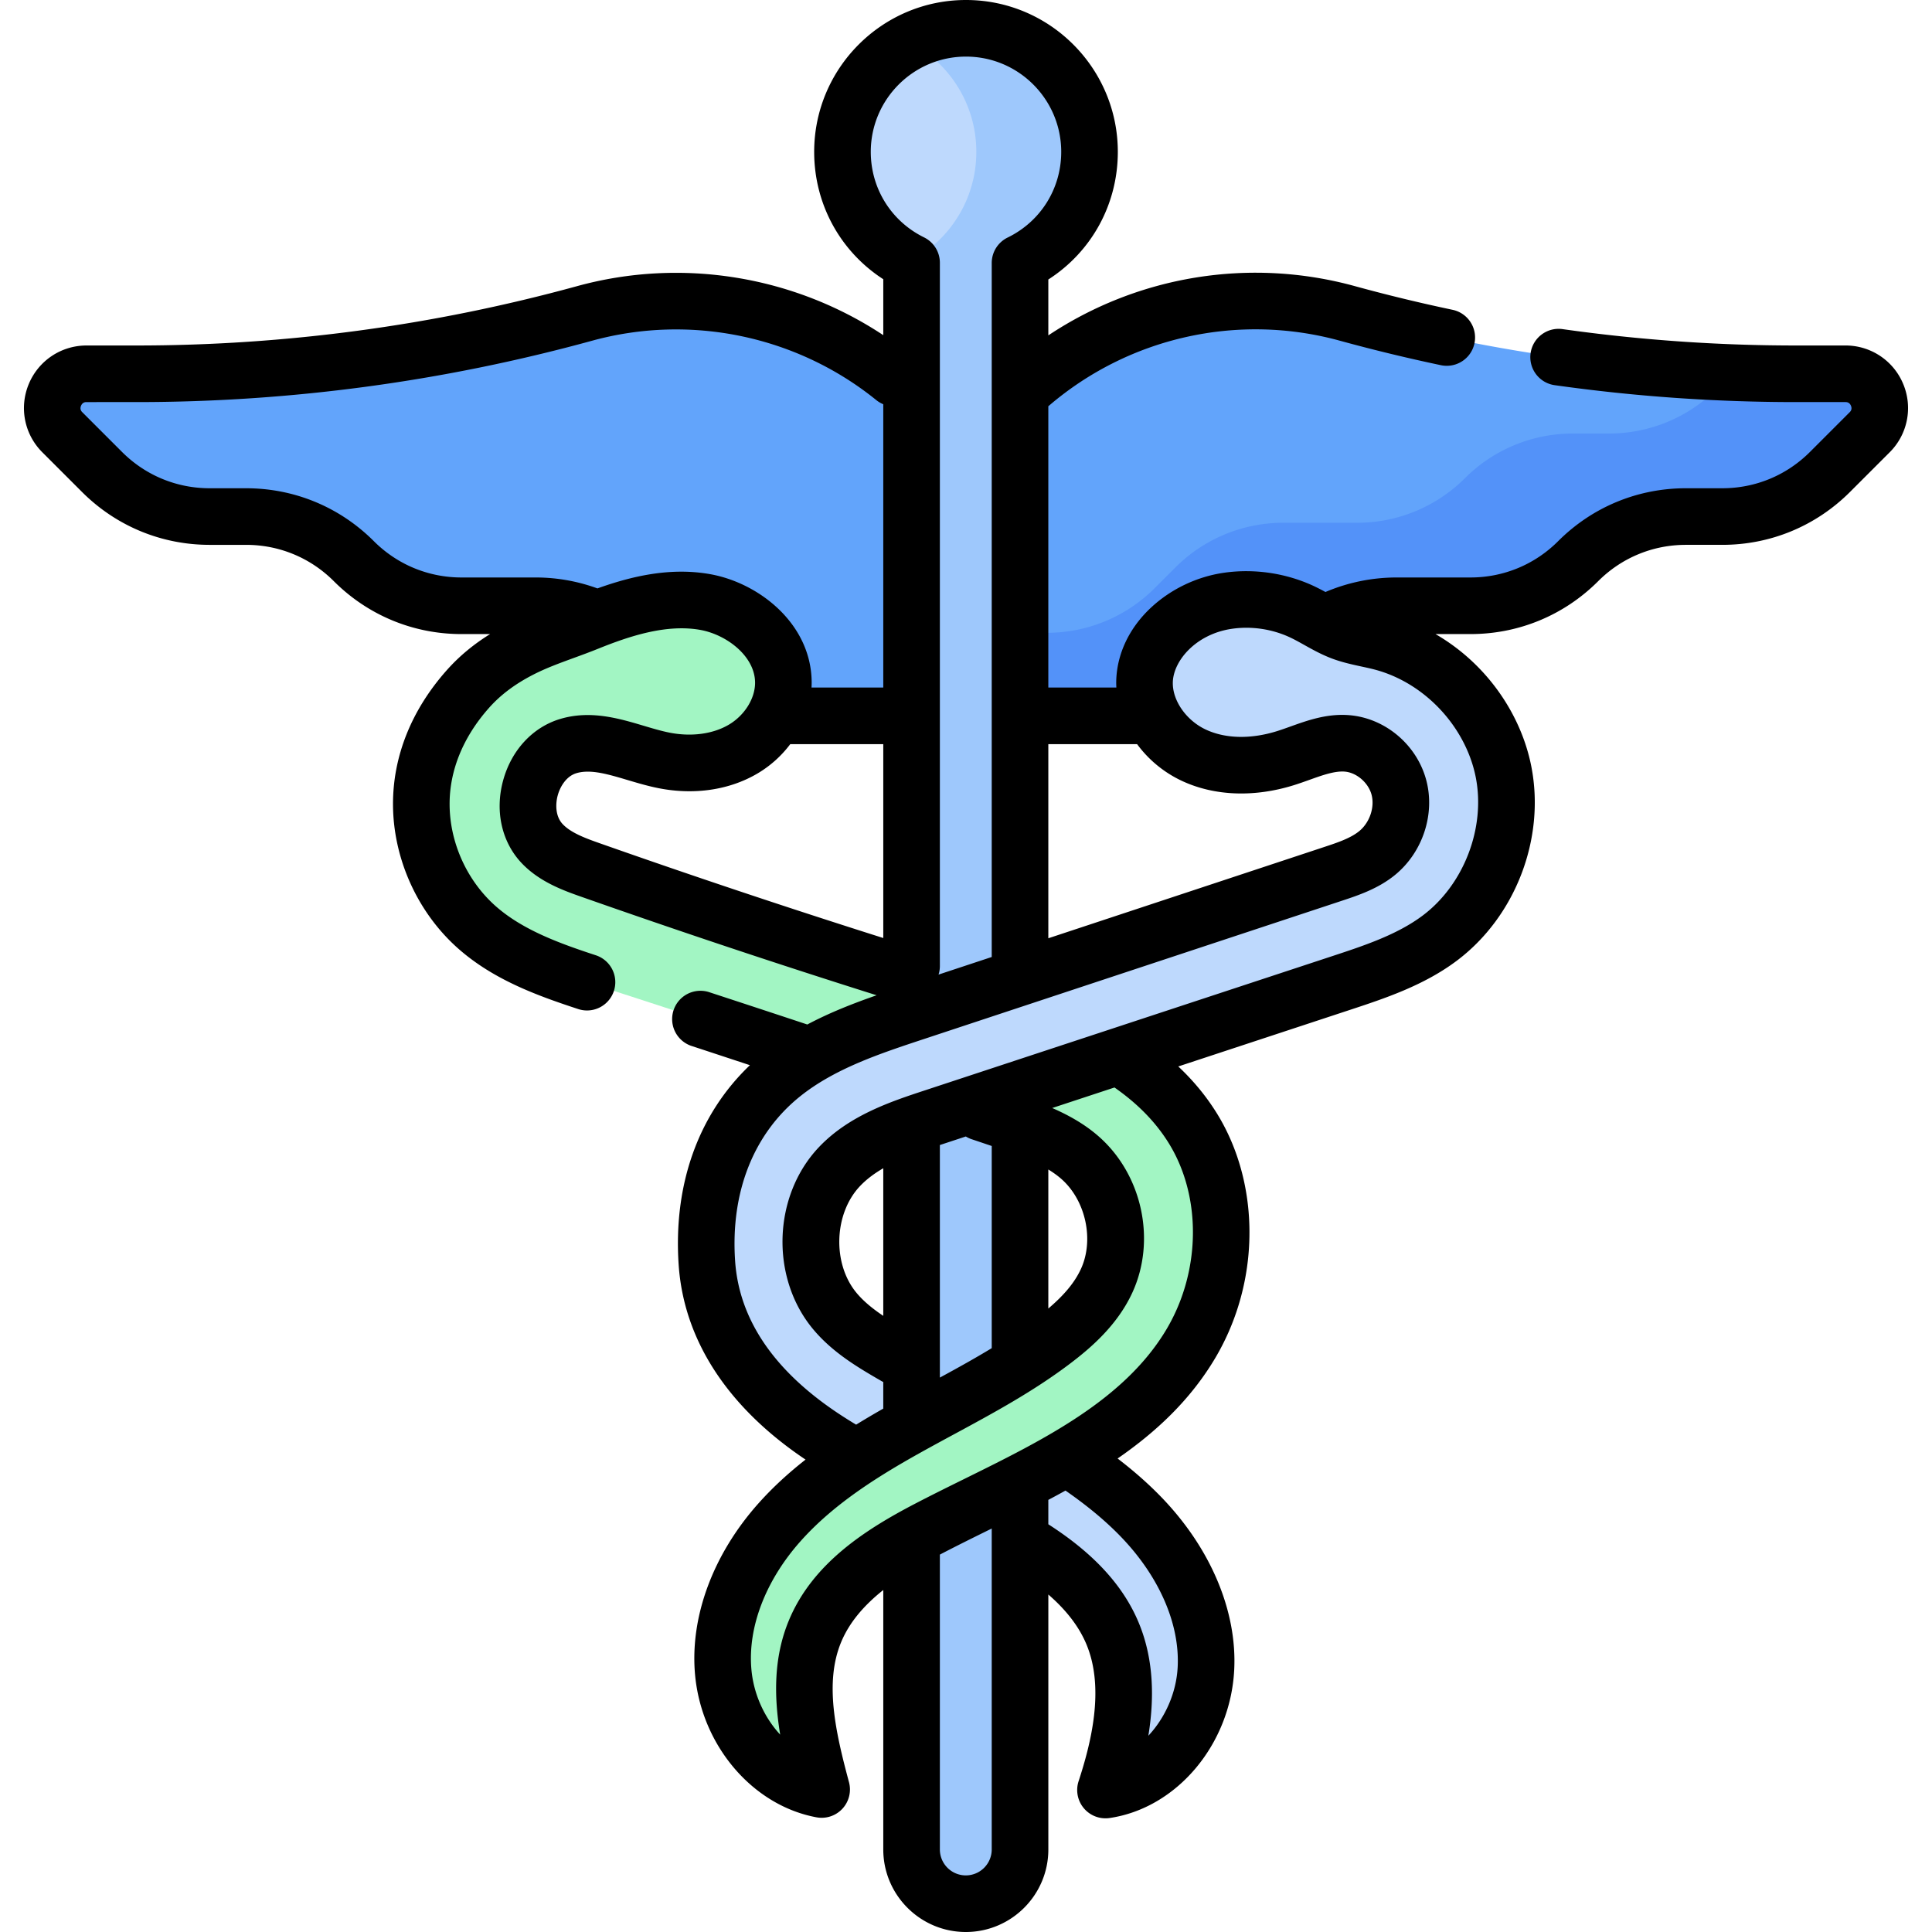
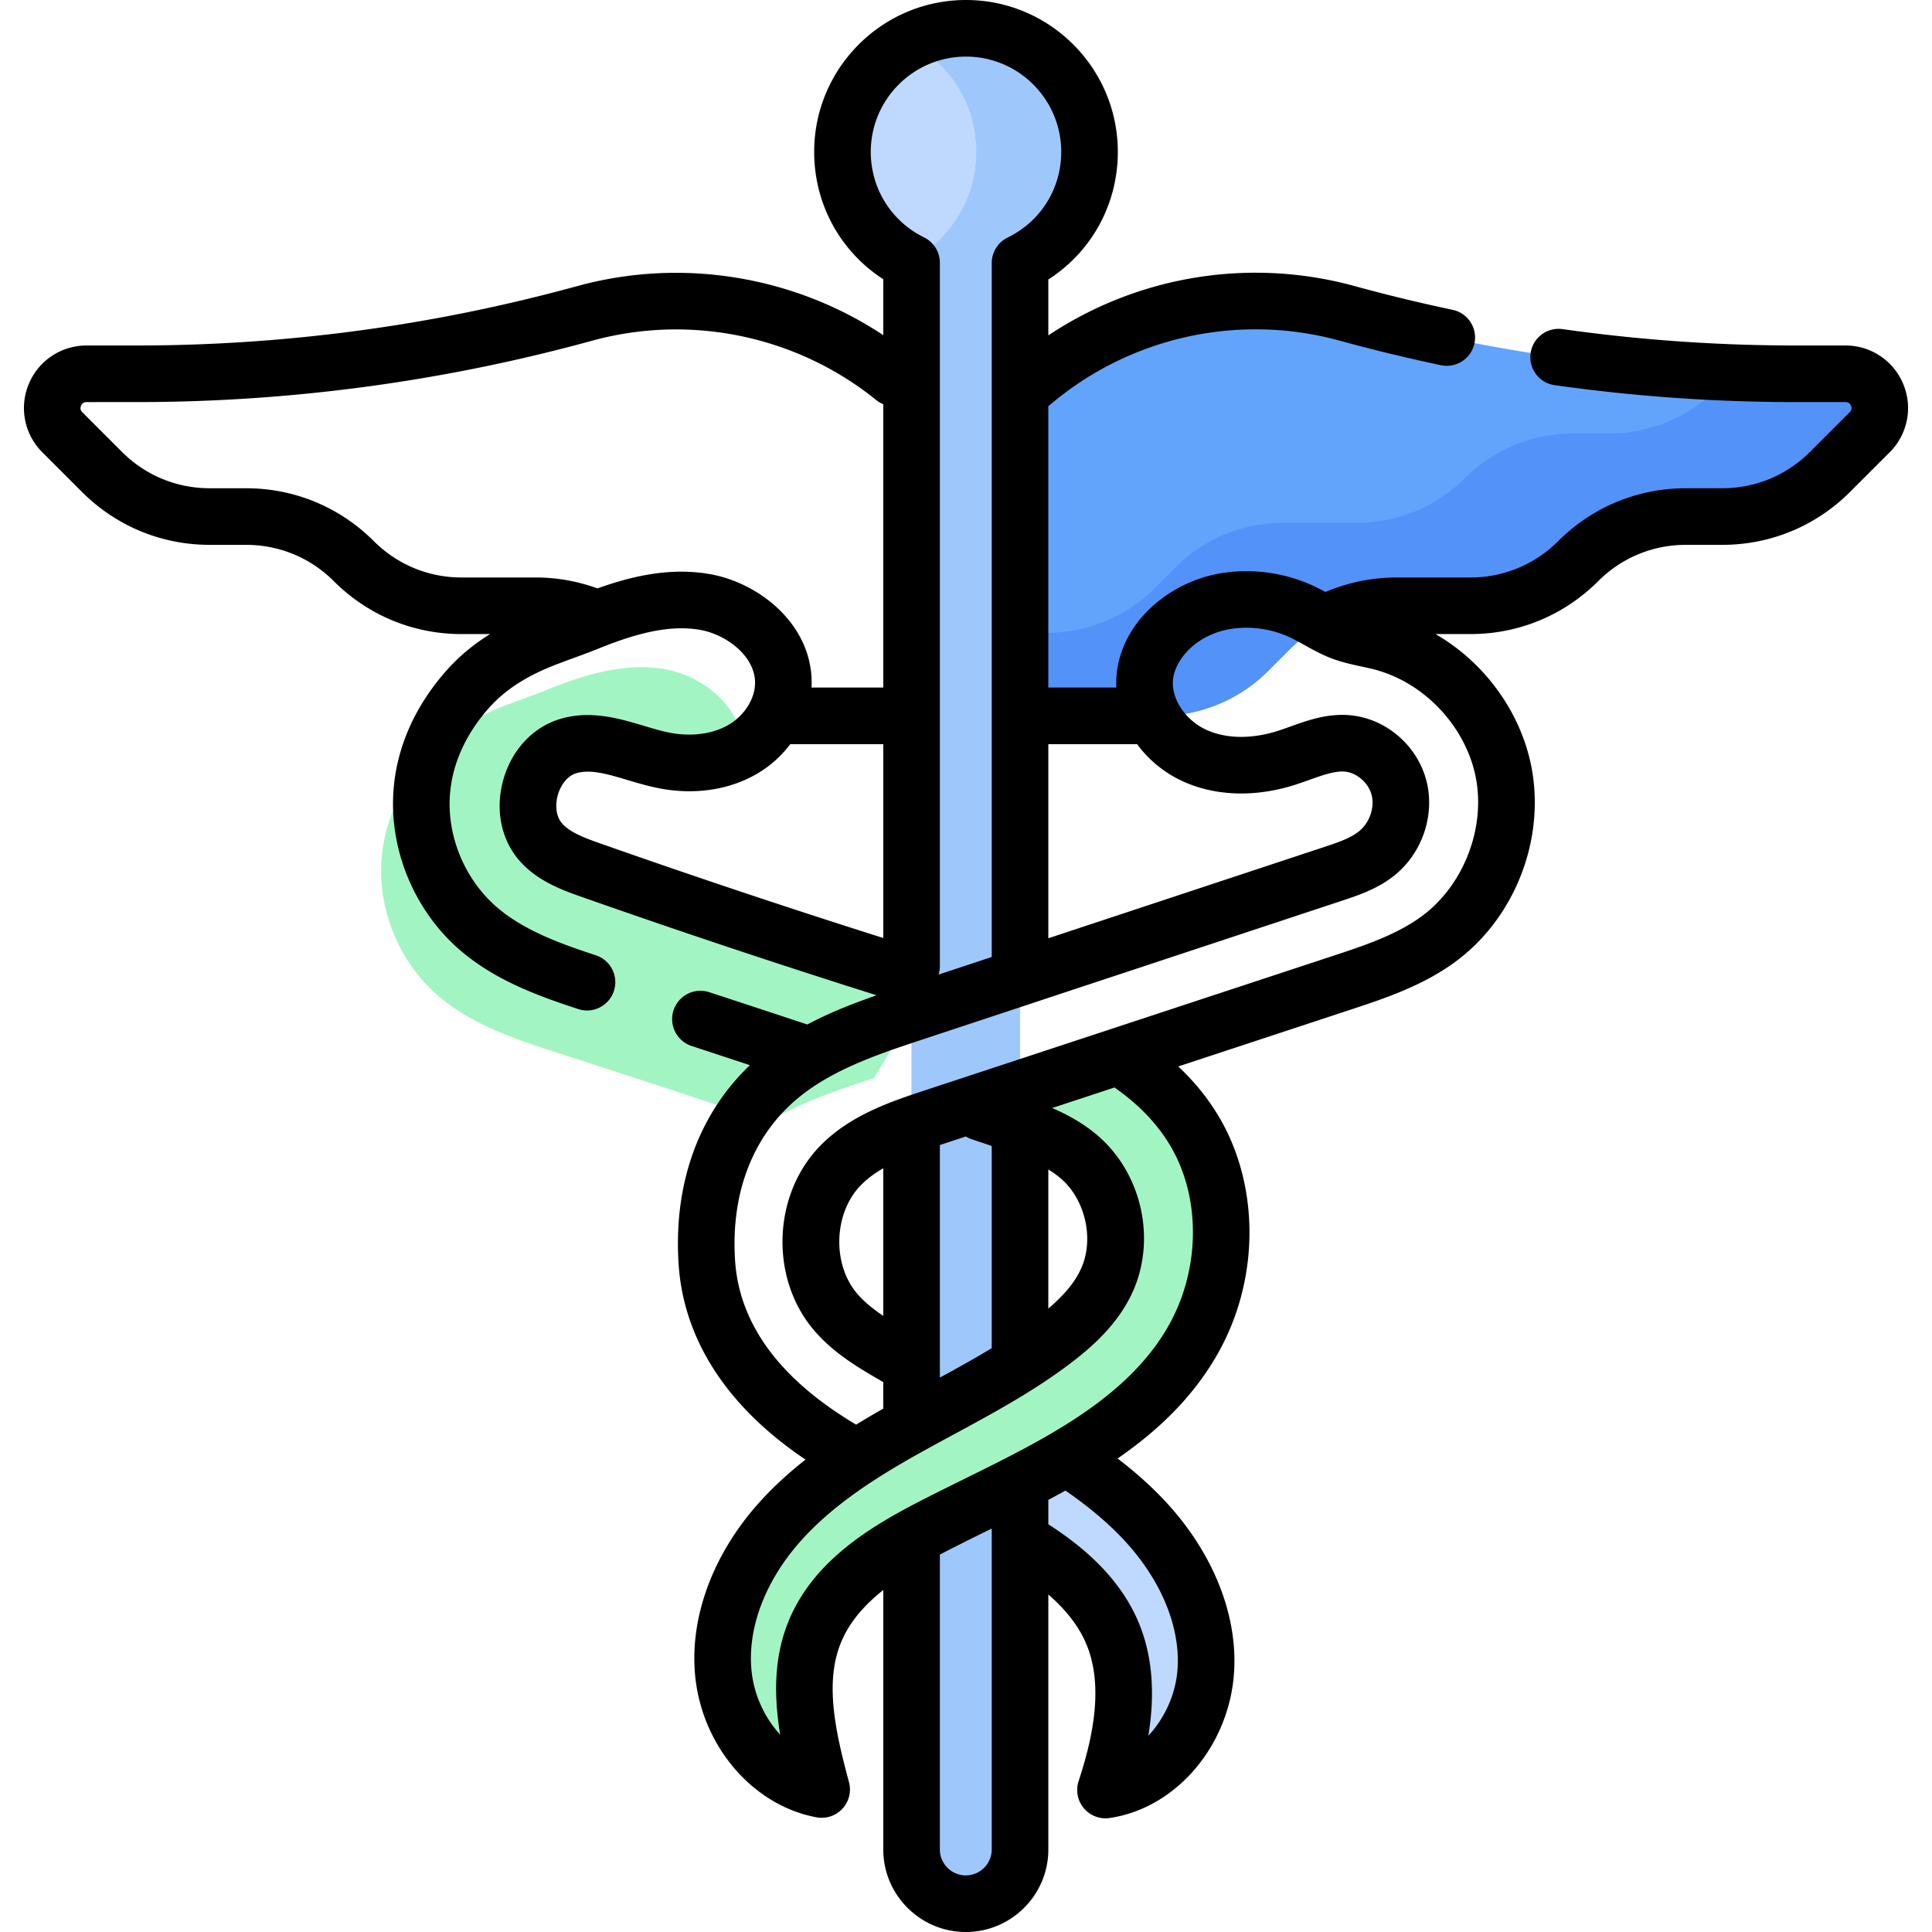
<svg xmlns="http://www.w3.org/2000/svg" version="1.1" width="512" height="512" x="0" y="0" viewBox="0 0 512 512" style="enable-background:new 0 0 512 512" xml:space="preserve" class="">
  <g>
-     <path fill="#62A4FB" d="m241.69 104.312-.434-.398a91.792 91.792 0 0 0-86.326-20.853 448.416 448.416 0 0 1-118.7 15.997H22.931c-8.086 0-12.135 9.776-6.418 15.494L27.03 125.07a40.368 40.368 0 0 0 28.544 11.823h9.648a40.368 40.368 0 0 1 28.544 11.823 40.368 40.368 0 0 0 28.544 11.823h19.632a40.368 40.368 0 0 1 28.544 11.823l5.518 5.518a40.368 40.368 0 0 0 28.544 11.823h37.141v-85.391z" opacity="1" data-original="#62a4fb" />
-     <path fill="#A2F5C3" d="m242.298 267.898 13.858-4.585a2489.786 2489.786 0 0 1-99.47-32.683c-4.736-1.667-9.662-3.473-13.084-7.148-7.254-7.788-3.177-22.742 7.025-25.771 8.282-2.459 16.814 2.105 25.287 3.793 7.103 1.415 14.799.689 21.036-2.993s10.749-10.555 10.65-17.797c-.145-10.706-10.174-19.288-20.716-21.167-10.541-1.879-21.291 1.427-31.22 5.435-6.064 2.448-12.015 4.173-17.83 7.164-5.258 2.704-9.936 6.065-13.832 10.448-7.644 8.601-12.436 19.076-12.353 30.753.088 12.277 5.637 24.416 14.863 32.516 8.969 7.875 20.682 11.718 32.039 15.393a8063.835 8063.835 0 0 1 55.695 18.248c8.651-5.141 18.437-8.425 28.052-11.606z" opacity="1" data-original="#a2f5c3" />
+     <path fill="#A2F5C3" d="m242.298 267.898 13.858-4.585a2489.786 2489.786 0 0 1-99.47-32.683c-4.736-1.667-9.662-3.473-13.084-7.148-7.254-7.788-3.177-22.742 7.025-25.771 8.282-2.459 16.814 2.105 25.287 3.793 7.103 1.415 14.799.689 21.036-2.993c-.145-10.706-10.174-19.288-20.716-21.167-10.541-1.879-21.291 1.427-31.22 5.435-6.064 2.448-12.015 4.173-17.83 7.164-5.258 2.704-9.936 6.065-13.832 10.448-7.644 8.601-12.436 19.076-12.353 30.753.088 12.277 5.637 24.416 14.863 32.516 8.969 7.875 20.682 11.718 32.039 15.393a8063.835 8063.835 0 0 1 55.695 18.248c8.651-5.141 18.437-8.425 28.052-11.606z" opacity="1" data-original="#a2f5c3" />
    <path fill="#62A4FB" d="m270.31 104.312.434-.398a91.792 91.792 0 0 1 86.326-20.853 448.402 448.402 0 0 0 118.699 15.996h13.299c8.086 0 12.135 9.776 6.418 15.494l-10.517 10.518a40.368 40.368 0 0 1-28.544 11.823h-9.648a40.368 40.368 0 0 0-28.544 11.823 40.368 40.368 0 0 1-28.544 11.823h-19.632a40.368 40.368 0 0 0-28.544 11.823l-5.517 5.518a40.368 40.368 0 0 1-28.544 11.823H270.31z" opacity="1" data-original="#62a4fb" />
    <path fill="#5392F9" d="M489.068 99.058H475.77c-5.497 0-10.99-.111-16.477-.313l-4.324 4.324a40.368 40.368 0 0 1-28.544 11.823h-9.648a40.368 40.368 0 0 0-28.544 11.823 40.368 40.368 0 0 1-28.544 11.823h-19.632a40.368 40.368 0 0 0-28.544 11.823l-5.517 5.518a40.368 40.368 0 0 1-28.544 11.823h-7.141v22h37.141a40.368 40.368 0 0 0 28.544-11.823l5.517-5.518a40.368 40.368 0 0 1 28.544-11.823h19.632a40.368 40.368 0 0 0 28.544-11.823 40.368 40.368 0 0 1 28.544-11.823h9.648a40.368 40.368 0 0 0 28.544-11.823l10.517-10.518c5.718-5.717 1.668-15.493-6.418-15.493z" opacity="1" data-original="#5392f9" />
    <path fill="#BED9FD" d="M302.229 401.824c-7.077-7.278-15.387-13.14-24.042-18.502h-3.795c-5.469 1.991-10.845 4.248-16.13 6.673a254.26 254.26 0 0 0-7.282 3.483c-.795.396-1.584.802-2.374 1.205-.384.205-1.909 1.002-2.362 1.248 7.139 3.377 14.297 6.729 21.192 10.555 11.307 6.274 22.425 14.469 27.403 26.403 5.446 13.058 2.517 28.036-1.875 41.485 14.917-2.193 25.832-17.112 26.618-32.169.788-15.055-6.842-29.572-17.353-40.381z" opacity="1" data-original="#bed9fd" />
    <path fill="#BED9FD" d="M288.736 40.244C288.736 22.16 274.079 7.5 256 7.5s-32.736 14.66-32.736 32.744c0 12.905 7.467 24.062 18.312 29.397v420.488c0 7.937 6.434 14.371 14.371 14.371s14.371-6.434 14.371-14.371V69.695c10.903-5.314 18.418-16.503 18.418-29.451z" opacity="1" data-original="#bed9fd" />
    <path fill="#9EC8FC" d="M256 7.5a32.573 32.573 0 0 0-15 3.643c10.531 5.442 17.736 16.427 17.736 29.101 0 12.672-7.207 23.645-17.735 29.088.194.1.38.212.576.309v420.488c0 7.937 6.434 14.371 14.371 14.371s14.371-6.434 14.371-14.371V69.695c10.903-5.314 18.417-16.503 18.417-29.45C288.736 22.16 274.079 7.5 256 7.5z" opacity="1" data-original="#9ec8fc" />
-     <path fill="#BED9FD" d="M398.452 204.545c-1.711-8.697-6.244-16.72-12.544-22.945-5.493-5.428-12.33-9.49-19.81-11.441-3.523-.919-7.17-1.408-10.574-2.7-3.639-1.382-6.878-3.635-10.399-5.296a34.837 34.837 0 0 0-19.757-2.943c-11.049 1.614-21.827 10.325-22.057 21.488-.17 8.27 5.605 15.96 13.104 19.451s16.344 3.227 24.24.761c5.363-1.675 10.661-4.349 16.262-3.917 6.408.495 12.155 5.464 13.807 11.675s-.755 13.244-5.71 17.337c-3.36 2.776-7.603 4.202-11.741 5.57l-110.838 36.671c-12.313 4.074-24.915 8.301-35.042 16.404-15.371 12.299-21.36 30.942-20.062 50.022 1.36 19.98 14.236 35.156 30.466 45.997 7.741 5.17 16.049 9.351 24.458 13.367v-15.081h28.682c-1.83-1.074-3.664-2.138-5.495-3.198l-28.002-16.214c-5.889-3.41-11.908-6.928-16.249-12.168-8.888-10.729-8.312-28.092 1.268-38.208 6.531-6.897 15.945-10.112 24.966-13.085l107.939-35.57c9.143-3.013 18.468-6.119 26.169-11.897 13.275-9.958 20.122-27.798 16.919-44.08z" opacity="1" data-original="#bed9fd" />
    <path fill="#A2F5C3" d="m296.051 279.664-40.984 13.506c3.734 1.26 7.471 2.512 11.202 3.777 7.095 2.406 14.389 4.937 20.003 9.898 8.951 7.909 11.994 21.869 6.944 32.693-3.023 6.479-8.447 11.518-14.145 15.838-11.591 8.788-24.732 15.256-37.461 22.296-12.729 7.039-25.313 14.855-34.998 25.708s-16.249 25.215-14.954 39.703c1.296 14.488 11.783 28.501 26.086 31.151-3.703-13.763-7.224-28.743-1.769-41.91 5.267-12.712 17.737-20.786 29.937-27.148 25.624-13.361 55.088-24.36 69.773-49.249a56.897 56.897 0 0 0 5.348-12.147c4.586-14.876 3.247-31.614-4.946-44.805-5.038-8.116-12.016-14.324-20.036-19.311z" opacity="1" data-original="#a2f5c3" />
    <path d="M504.383 101.79a16.528 16.528 0 0 0-15.314-10.233H475.77c-20.56 0-41.309-1.459-61.67-4.335-4.094-.58-7.896 2.276-8.475 6.378a7.499 7.499 0 0 0 6.377 8.475 457.48 457.48 0 0 0 63.767 4.482h13.299c.261 0 1.054 0 1.456.973.403.973-.157 1.533-.342 1.717l-10.518 10.518c-6.207 6.207-14.461 9.627-23.24 9.627h-9.648c-12.786 0-24.807 4.979-33.848 14.02-6.207 6.208-14.461 9.626-23.24 9.626h-19.632a48.162 48.162 0 0 0-18.798 3.849 56.127 56.127 0 0 0-2.935-1.508c-7.402-3.492-15.945-4.763-24.039-3.581-7.071 1.033-13.847 4.252-19.079 9.064-5.908 5.433-9.243 12.426-9.393 19.691-.011.551.009 1.1.034 1.649h-18.029v-74.554c.057-.046.116-.086.172-.134a84.189 84.189 0 0 1 77.096-17.221 457.911 457.911 0 0 0 26.778 6.488 7.499 7.499 0 1 0 3.09-14.678 443.05 443.05 0 0 1-25.897-6.274 99.16 99.16 0 0 0-81.238 13.05v-14.81c11.469-7.363 18.417-19.932 18.417-33.825C296.235 18.054 278.185 0 256 0s-40.235 18.054-40.235 40.245c0 13.835 6.908 26.378 18.312 33.753v14.821c-23.739-15.716-53.411-20.599-81.133-12.99A440.965 440.965 0 0 1 36.23 91.558H22.932c-6.729 0-12.739 4.017-15.314 10.233s-1.164 13.307 3.593 18.064l10.518 10.517c9.041 9.041 21.062 14.02 33.848 14.02h9.648c8.779 0 17.033 3.419 23.24 9.626 9.041 9.041 21.062 14.02 33.848 14.02h7.564c-4.446 2.762-8.231 5.919-11.479 9.573-9.41 10.589-14.337 22.964-14.247 35.789.104 14.373 6.614 28.615 17.415 38.098 9.286 8.153 20.734 12.332 31.665 15.913a7.495 7.495 0 0 0 2.336.375 7.502 7.502 0 0 0 2.334-14.629c-9.453-3.097-19.282-6.646-26.438-12.93-7.636-6.705-12.238-16.773-12.312-26.934-.063-9.053 3.553-17.946 10.459-25.717 3.047-3.428 6.86-6.293 11.657-8.761 3.414-1.756 7.005-3.068 10.807-4.457 2.072-.757 4.216-1.54 6.4-2.422 8.358-3.375 18.116-6.607 27.096-5.007 6.916 1.233 14.438 6.893 14.533 13.885.057 4.229-2.742 8.745-6.964 11.238-4.214 2.487-9.955 3.251-15.759 2.096-2.129-.424-4.37-1.091-6.743-1.797-6.626-1.972-14.137-4.208-22.143-1.831-7.298 2.167-12.965 8.268-15.16 16.319-2.194 8.051-.407 16.184 4.782 21.755 4.779 5.131 11.311 7.43 16.081 9.109a2505.46 2505.46 0 0 0 78.116 26.053c-6.101 2.128-12.376 4.563-18.367 7.747a7886.073 7886.073 0 0 0-26.107-8.6 7.501 7.501 0 0 0-4.668 14.255c5.191 1.7 10.376 3.417 15.564 5.127-13.654 13.011-20.334 31.586-18.883 52.907 1.357 19.934 12.985 37.779 33.626 51.616-4.42 3.468-8.627 7.284-12.458 11.577-12.063 13.518-18.197 30.053-16.828 45.365 1.681 18.791 15.218 34.712 32.188 37.858a7.501 7.501 0 0 0 8.609-9.324c-3.62-13.458-6.503-26.42-2.082-37.091 2.263-5.462 6.33-9.977 11.171-13.825v68.76c0 12.06 9.811 21.871 21.871 21.871s21.871-9.811 21.871-21.871v-67.566c4.816 4.186 8.156 8.555 10.1 13.215 4.907 11.765 1.161 26.334-2.083 36.269a7.503 7.503 0 0 0 7.128 9.828 7.45 7.45 0 0 0 1.092-.08c17.792-2.615 31.986-19.466 33.018-39.198.817-15.67-6.278-32.438-19.469-46.003-3.374-3.47-7.118-6.77-11.429-10.072 10.27-7.101 19.37-15.602 25.97-26.786a64.597 64.597 0 0 0 6.056-13.749c5.383-17.461 3.236-36.516-5.742-50.971-2.804-4.516-6.188-8.616-10.204-12.393l45.457-14.98c9.168-3.022 19.561-6.446 28.323-13.02 15.59-11.696 23.537-32.403 19.774-51.527-1.949-9.905-7.145-19.434-14.632-26.832a53.337 53.337 0 0 0-10.755-8.227h9.265c12.786 0 24.807-4.979 33.848-14.02 6.207-6.207 14.461-9.626 23.24-9.626h9.648c12.786 0 24.807-4.979 33.848-14.02l10.518-10.517a16.526 16.526 0 0 0 3.592-18.063zm-203.045 95.413a31.14 31.14 0 0 0 11.913 9.756c8.604 4.004 19.129 4.402 29.64 1.121 1.443-.451 2.831-.948 4.173-1.429 3.408-1.221 6.642-2.371 9.276-2.17 3.153.244 6.288 2.934 7.137 6.126.879 3.302-.483 7.351-3.238 9.626-2.319 1.916-5.879 3.094-9.32 4.232l-73.1 24.185v-51.448h23.519zM230.765 40.245C230.765 26.325 242.085 15 256 15s25.235 11.325 25.235 25.245c0 9.738-5.442 18.439-14.202 22.708a7.5 7.5 0 0 0-4.215 6.742v183.918l-14.096 4.664a7.487 7.487 0 0 0 .354-2.277V69.641a7.502 7.502 0 0 0-4.189-6.73c-8.711-4.285-14.122-12.97-14.122-22.666zm-42.564 111.917c-10.551-1.88-20.79.521-29.872 3.774a47.589 47.589 0 0 0-16.386-2.898h-19.632c-8.779 0-17.033-3.419-23.24-9.626-9.041-9.041-21.061-14.02-33.848-14.02h-9.648c-8.779 0-17.033-3.419-23.24-9.627l-10.518-10.518c-.185-.184-.745-.745-.342-1.717.402-.973 1.195-.973 1.456-.973H36.23c40.768 0 81.371-5.472 120.684-16.264 26.111-7.166 54.267-1.285 75.315 15.74a7.48 7.48 0 0 0 1.847 1.095v75.074h-19.014c.028-.53.045-1.06.038-1.59-.208-15.401-14.014-26.153-26.899-28.45zM149.09 218.37c-1.913-2.054-1.918-5.265-1.286-7.585.633-2.321 2.268-5.085 4.958-5.884 3.73-1.108 8.302.252 13.597 1.828 2.596.773 5.279 1.571 8.091 2.131 9.51 1.895 18.855.513 26.313-3.89a29.918 29.918 0 0 0 8.667-7.767h24.647v51.382a2494.807 2494.807 0 0 1-74.9-25.029c-3.667-1.292-7.822-2.755-10.087-5.186zM255.947 497a6.878 6.878 0 0 1-6.871-6.871v-78.142l.305-.161c4.213-2.197 8.654-4.389 12.948-6.509l.489-.242v85.054a6.878 6.878 0 0 1-6.871 6.871zm40.905-89.948c10.288 10.58 15.844 23.251 15.242 34.763-.359 6.892-3.358 13.459-7.77 18.177 1.55-9.501 1.576-20.066-2.563-29.988-4.101-9.833-11.946-18.362-23.943-26.055v-6.465c1.525-.808 3.041-1.63 4.547-2.466 5.821 4.05 10.497 7.932 14.487 12.034zm12.866-104.121c6.722 10.822 8.272 25.266 4.15 38.638a49.491 49.491 0 0 1-4.641 10.547c-11.094 18.8-32.671 29.451-53.537 39.751-4.368 2.156-8.884 4.385-13.245 6.659-12.983 6.771-27.105 15.74-33.397 30.928-4.033 9.735-3.967 20.016-2.291 30.243-4.173-4.518-7.036-10.671-7.627-17.281-1.001-11.198 3.766-23.606 13.079-34.043 9.092-10.188 21.248-17.622 33.031-24.138a903.541 903.541 0 0 1 7.641-4.162c10.324-5.581 21-11.35 30.723-18.721 5.555-4.211 12.44-10.137 16.41-18.643 6.458-13.839 2.768-31.287-8.775-41.484-3.767-3.328-8.096-5.716-12.394-7.59l16.507-5.44c6.19 4.333 10.9 9.156 14.366 14.736zm-31.9 6.996c1.246.765 2.424 1.597 3.488 2.538 6.459 5.707 8.705 16.205 5.113 23.901-1.627 3.487-4.338 6.785-8.602 10.409v-36.848zm-21.867-8.748c.47.287.975.532 1.52.715 1.783.6 3.566 1.201 5.348 1.804v53.578c-4.429 2.688-9.017 5.235-13.742 7.799v-61.63l.698-.23zm-21.875 47.535c-2.704-1.818-5.189-3.798-7.107-6.114-6.421-7.75-5.982-20.958.938-28.266 1.75-1.848 3.859-3.396 6.17-4.737v39.117zm157.017-142.721c2.634 13.383-3.147 28.447-14.059 36.632-6.794 5.097-15.549 7.982-24.017 10.772l-107.939 35.57c-8.944 2.948-20.076 6.616-28.064 15.051-12.203 12.885-12.919 34.485-1.598 48.149 5.249 6.338 12.165 10.342 18.267 13.875.128.074.261.135.392.201v7.054a237.182 237.182 0 0 0-7.19 4.251 115.642 115.642 0 0 1-4.922-3.108c-16.968-11.333-26.102-24.881-27.15-40.269-1.241-18.251 4.891-33.755 17.266-43.657 9.198-7.36 21.151-11.315 32.711-15.139l110.839-36.671c4.309-1.426 9.672-3.201 14.161-6.908 7.279-6.012 10.567-16.078 8.182-25.047-2.5-9.404-10.921-16.487-20.478-17.226-5.845-.452-10.971 1.385-15.492 3.004-1.253.449-2.436.873-3.583 1.231-6.938 2.165-13.628 2.023-18.839-.401-5.182-2.412-8.87-7.668-8.771-12.497.119-5.757 6.133-12.832 15.643-14.221 5.209-.761 10.707.057 15.473 2.305 1.2.566 2.436 1.256 3.745 1.987 2.117 1.182 4.518 2.522 7.191 3.538 2.747 1.043 5.509 1.639 7.945 2.164 1.196.258 2.326.502 3.398.781 6.042 1.576 11.724 4.867 16.431 9.518 5.37 5.309 9.084 12.077 10.458 19.061z" fill="#000000" opacity="1" data-original="#000000" class="" />
  </g>
</svg>